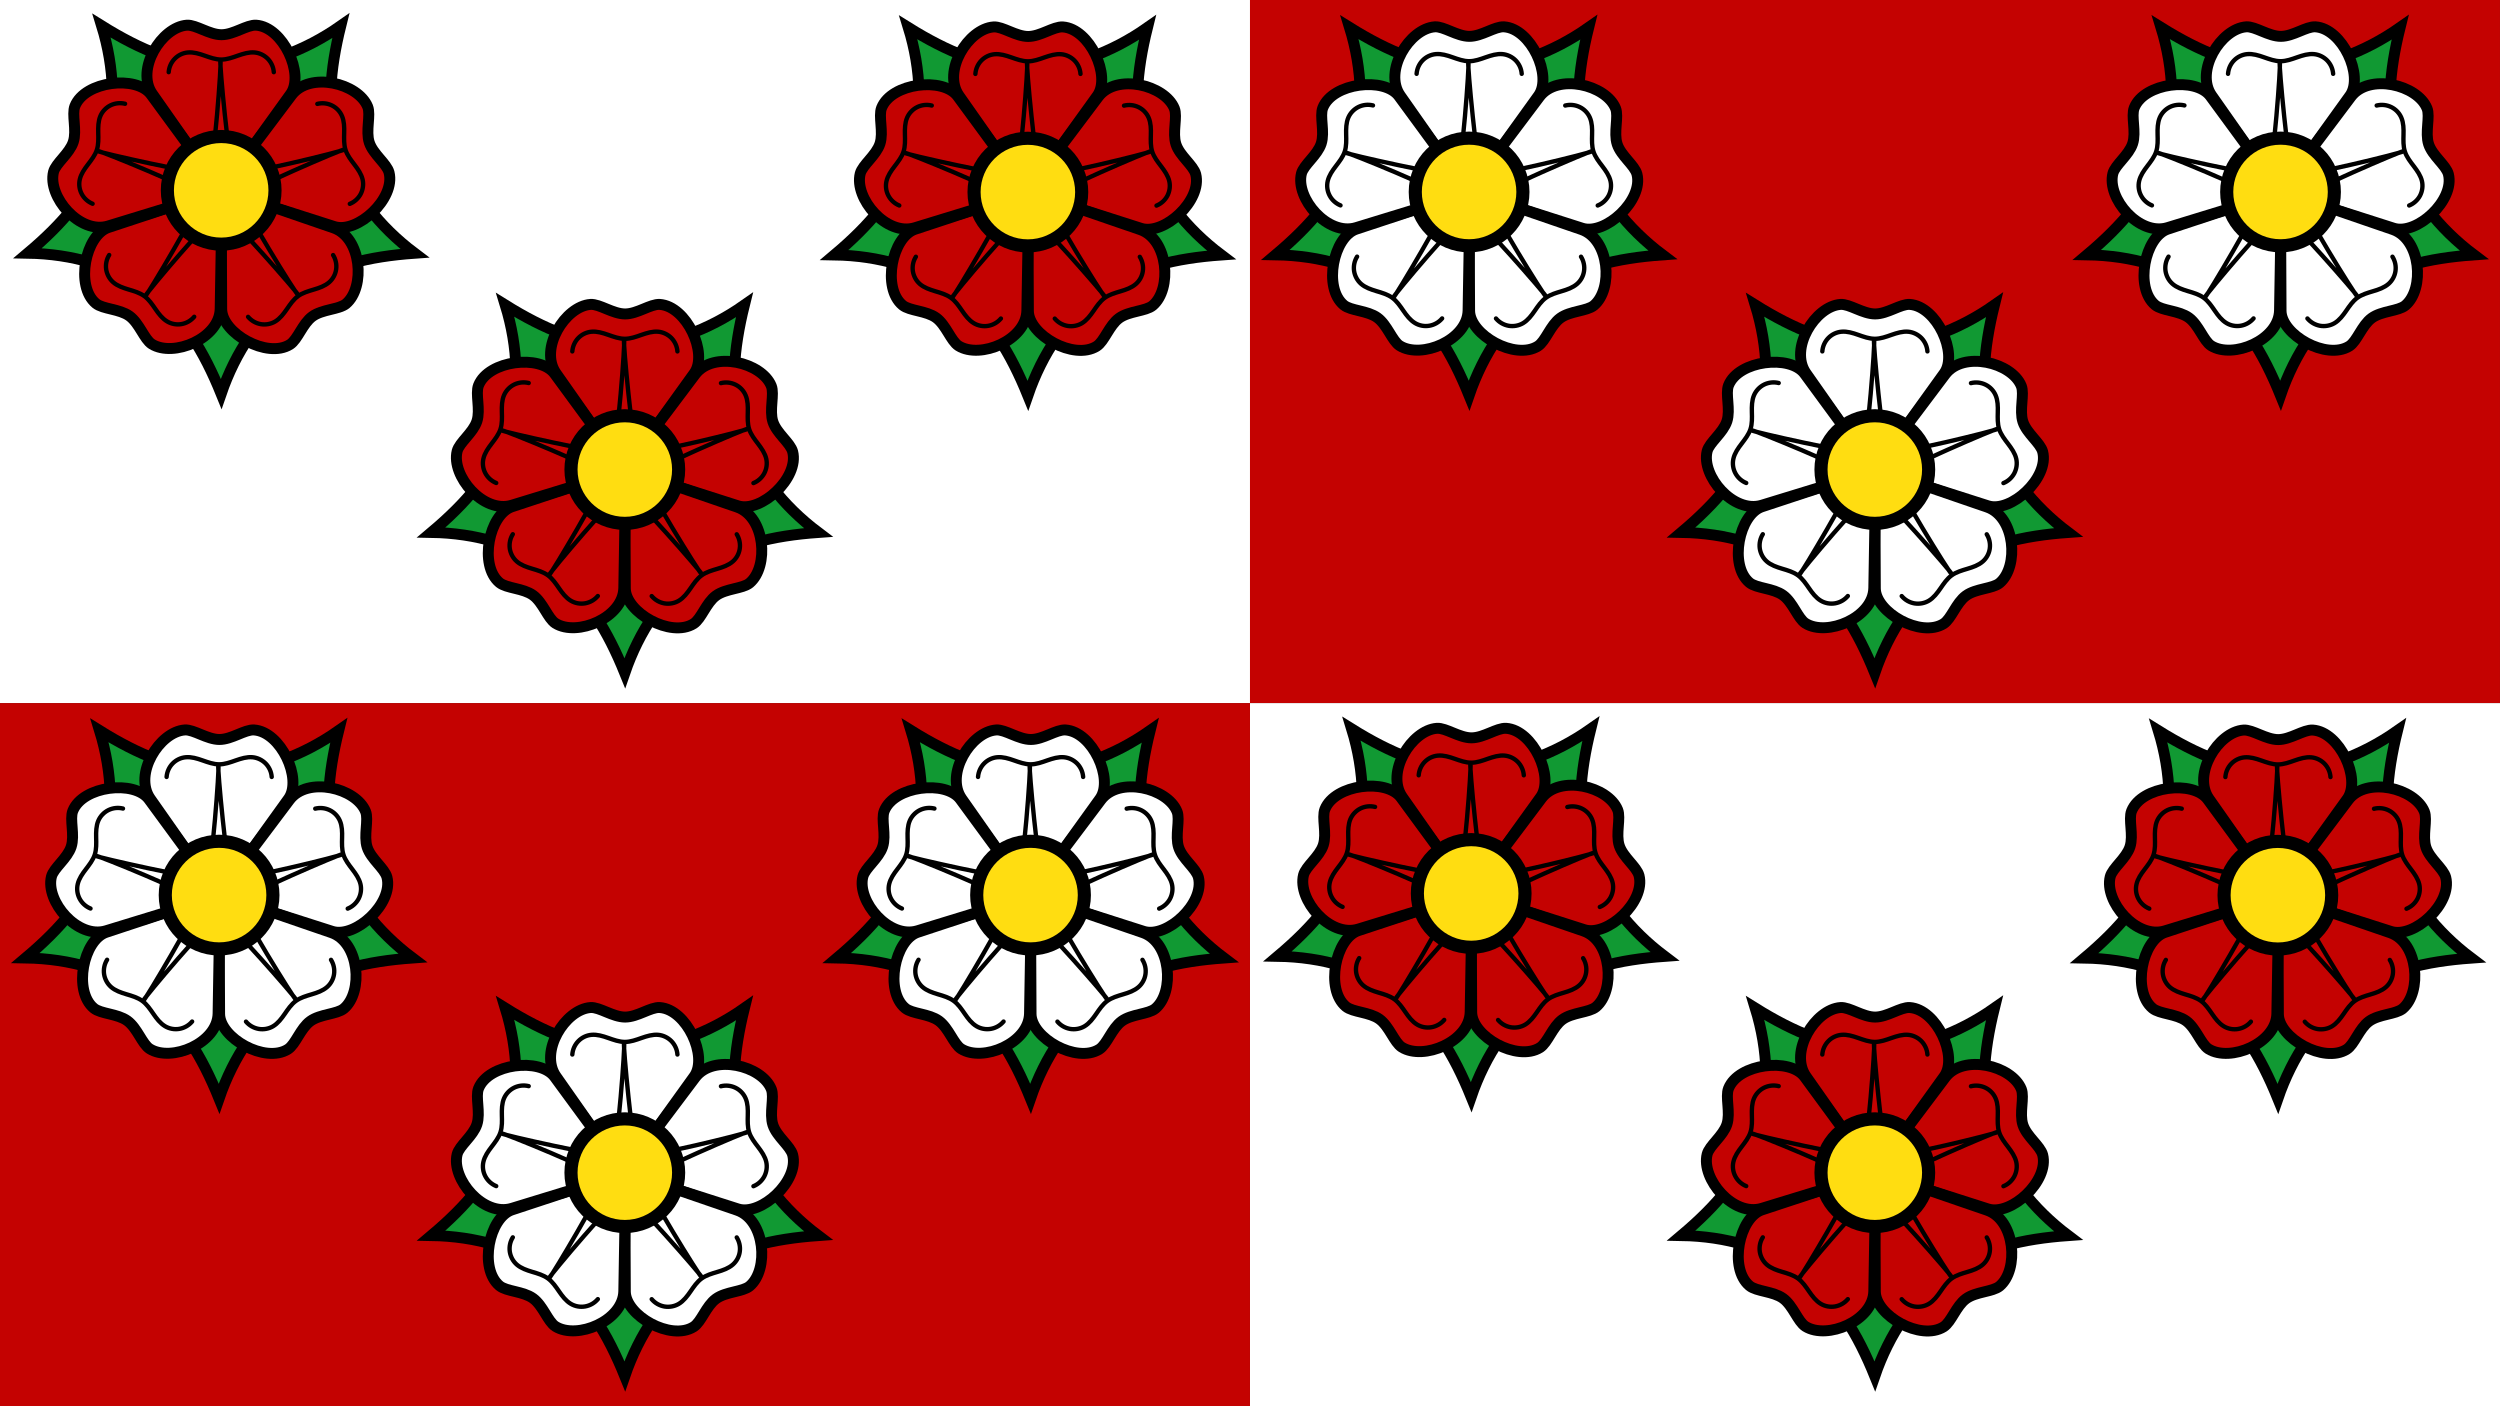
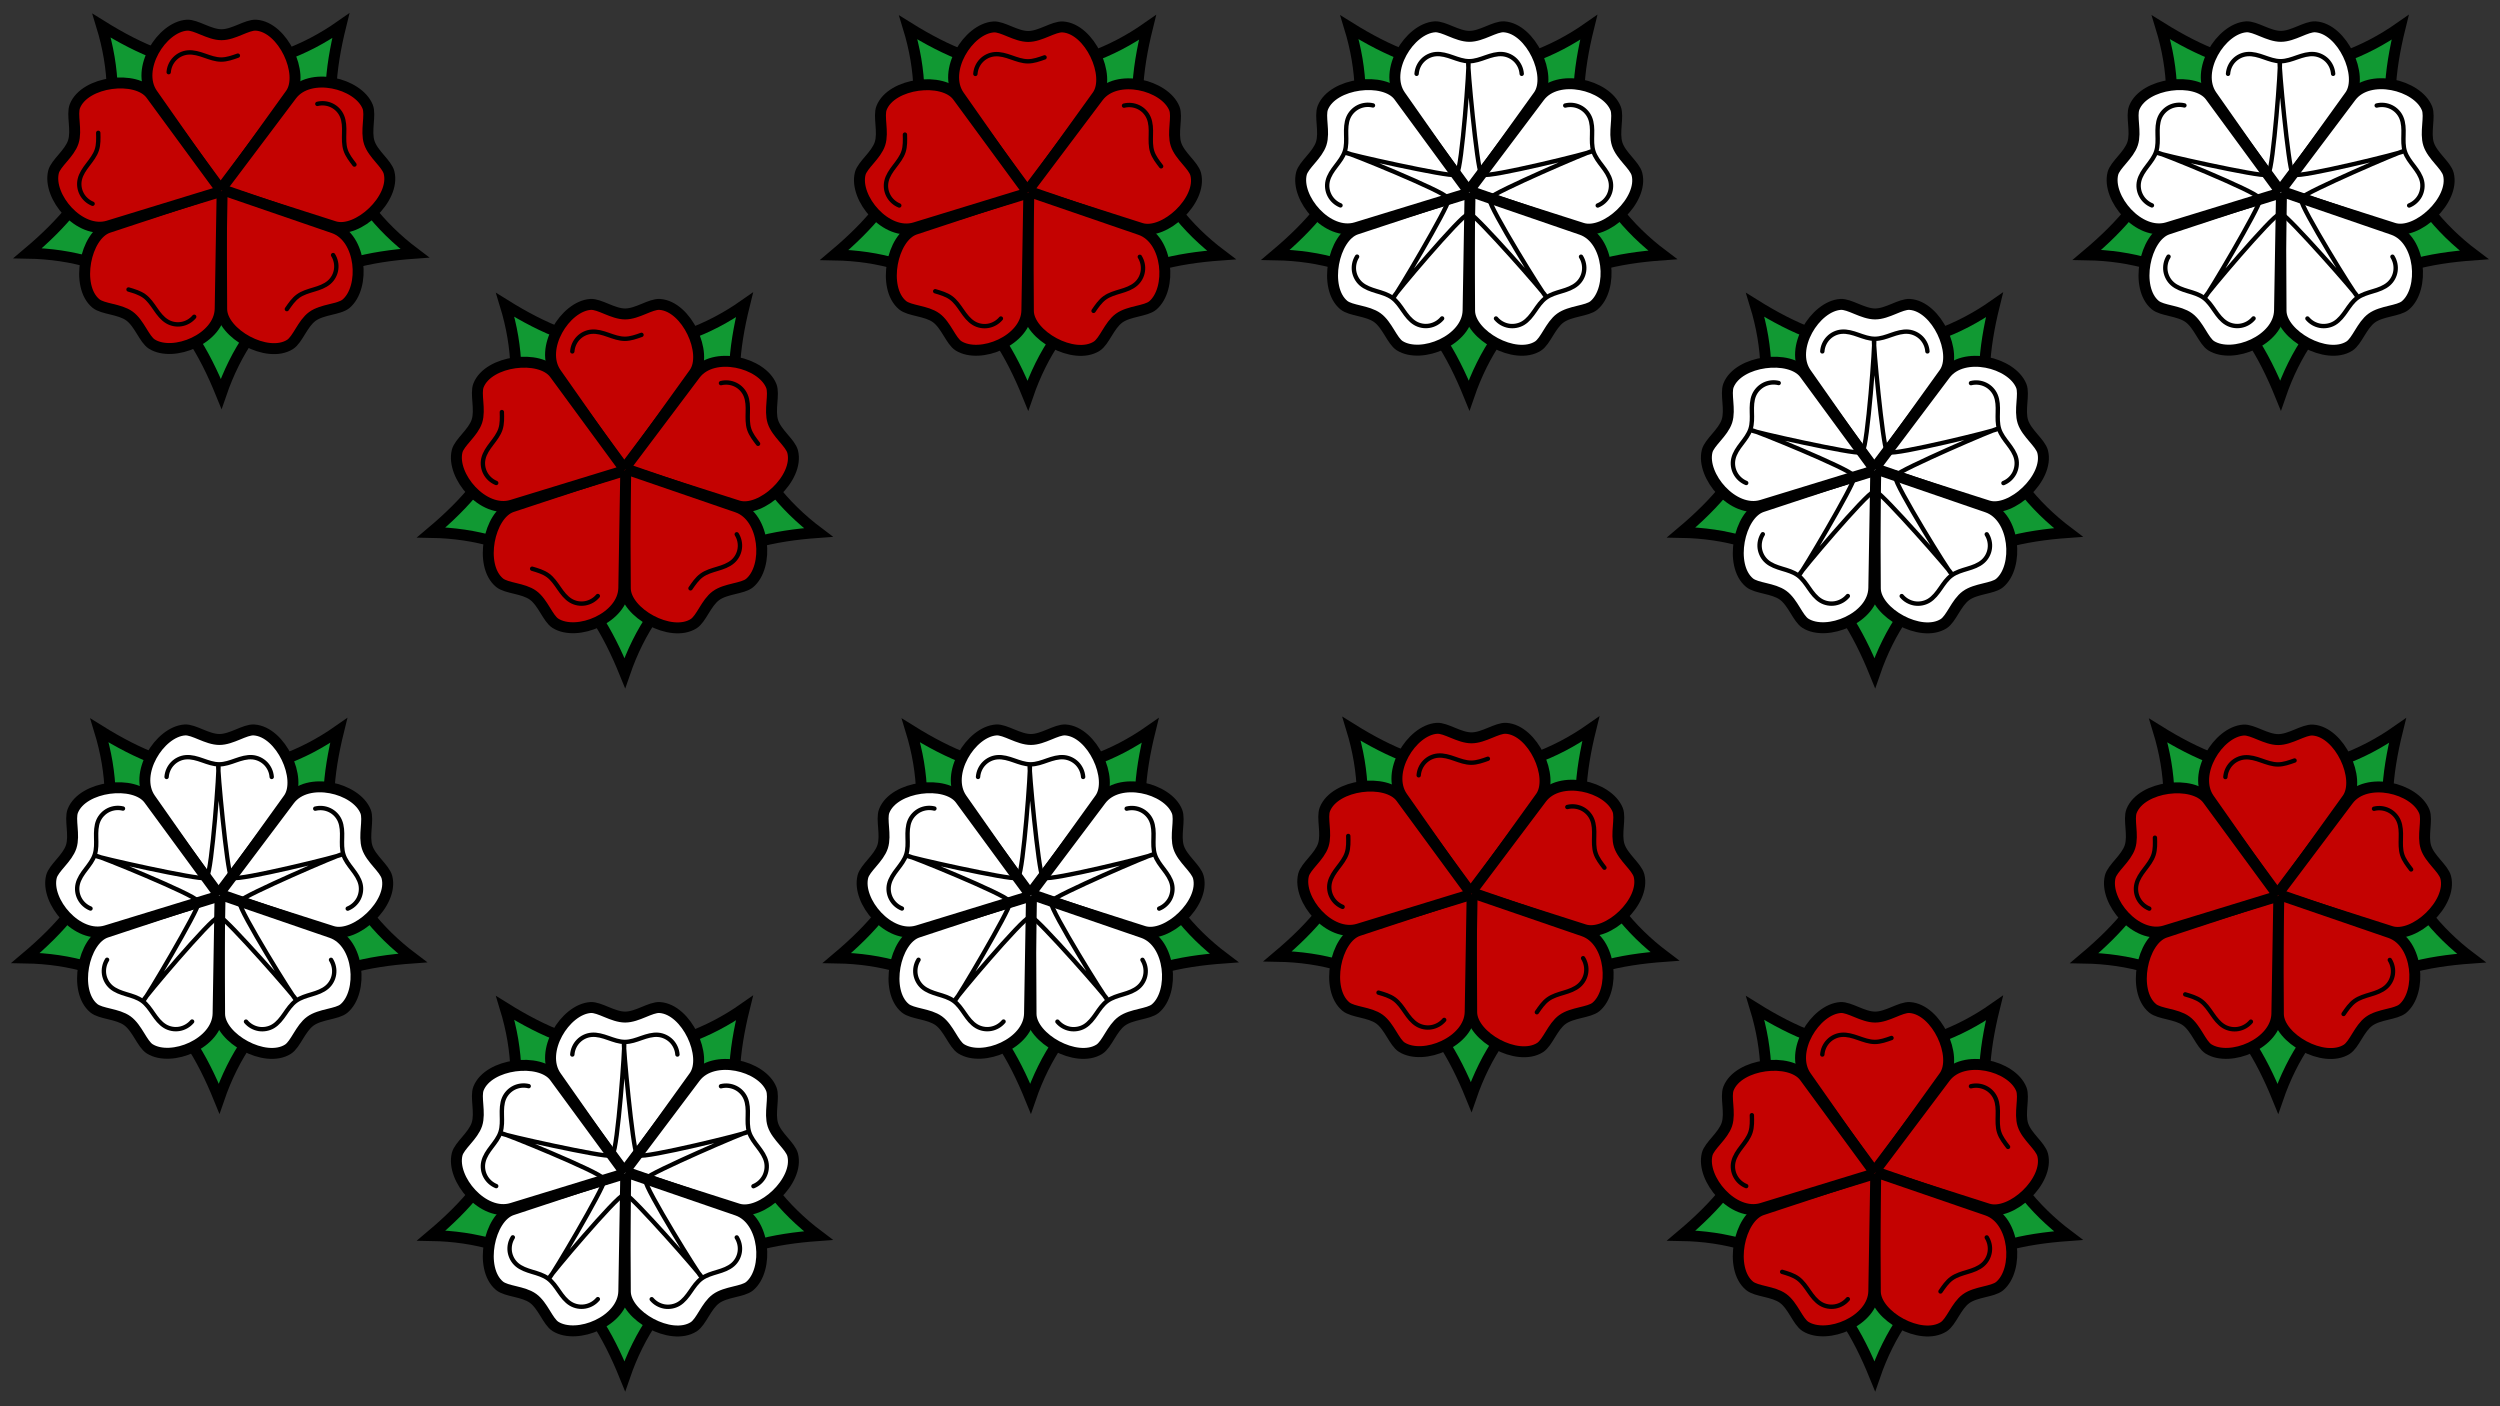
<svg xmlns="http://www.w3.org/2000/svg" xmlns:xlink="http://www.w3.org/1999/xlink" version="1.1" viewBox="0 0 800 450">
  <rect x="0" y="0" width="800" height="450" fill="#333333" stroke="none" />
  <g id="g">
-     <rect x="2.3981e-14" width="400" height="225" fill="#fff" stroke-linecap="round" stroke-linejoin="round" stroke-width=".511" />
    <use transform="translate(-129.16 -89.354)" xlink:href="#d" />
    <use transform="translate(128.98 -88.794)" xlink:href="#d" />
    <g id="d" transform="translate(-717.19 269.22)">
      <g id="h" transform="translate(174)">
        <path id="a" d="m743.65-158.73c13.02 0.113 26.115-4.738 37.755-12.897-3.483 14.085-4.761 27.349-0.599 39.893" fill="#193" stroke="#000" stroke-width="3.501" />
        <use transform="rotate(72 743.13 -118.96)" xlink:href="#a" />
        <use transform="rotate(144 743.13 -118.96)" xlink:href="#a" />
        <use transform="rotate(216 743.13 -118.96)" xlink:href="#a" />
        <use transform="rotate(-72 743.13 -118.96)" xlink:href="#a" />
      </g>
      <g id="b" transform="translate(174)">
        <path d="m742.81-118.88-21.704-30.945c-5.461-7.841 2.941-21.424 11.062-21.984 2.87-0.182 7.141 3.053 11.062 3.053s8.121-3.22 11.062-3.053c8.639 0.56 15.543 15.683 11.062 21.984l-22.264 30.945" fill="#c40201" stroke="#000" stroke-width="3.501" />
-         <path d="m739.25-124.98c1.54-1.26 4.061-35.426 3.641-35.426s2.8 34.026 4.061 35.426" fill="none" stroke="#000" stroke-width="1.4" />
-         <path d="m726.33-156.77c0.112-1.596 0.798-3.136 1.918-4.285 1.106-1.148 2.632-1.876 4.201-2.016 1.82-0.168 3.641 0.392 5.377 1.008 1.736 0.602 3.501 1.26 5.321 1.26s3.613-0.658 5.321-1.26c1.736-0.602 3.557-1.176 5.377-1.008 1.582 0.154 3.08 0.882 4.201 2.016 1.106 1.148 1.806 2.66 1.918 4.285" fill="none" stroke="#000" stroke-linecap="round" stroke-width="1.4" />
+         <path d="m726.33-156.77c0.112-1.596 0.798-3.136 1.918-4.285 1.106-1.148 2.632-1.876 4.201-2.016 1.82-0.168 3.641 0.392 5.377 1.008 1.736 0.602 3.501 1.26 5.321 1.26s3.613-0.658 5.321-1.26" fill="none" stroke="#000" stroke-linecap="round" stroke-width="1.4" />
      </g>
      <use transform="rotate(72 917.13 -118.96)" xlink:href="#b" />
      <use transform="rotate(144 917.13 -118.96)" xlink:href="#b" />
      <use transform="rotate(216 917.13 -118.96)" xlink:href="#b" />
      <use transform="rotate(-72 917.13 -118.96)" xlink:href="#b" />
-       <circle cx="917.13" cy="-118.96" r="17.223" fill="#fd1" stroke="#000" stroke-width="4.201" />
    </g>
  </g>
  <g id="f">
-     <rect x="399.99" y="-6.1035e-7" width="400" height="225" fill="#c40201" />
    <g transform="translate(.071 -.781)">
      <g id="e" transform="translate(-143.26 270)">
        <use transform="translate(-174)" xlink:href="#h" />
        <g id="c">
          <path d="m742.81-118.88-21.704-30.945c-5.461-7.841 2.941-21.424 11.062-21.984 2.87-0.182 7.141 3.053 11.062 3.053s8.121-3.22 11.062-3.053c8.639 0.56 15.543 15.683 11.062 21.984l-22.264 30.945" fill="#fff" stroke="#000" stroke-width="3.501" />
          <path d="m739.25-124.98c1.54-1.26 4.061-35.426 3.641-35.426s2.8 34.026 4.061 35.426" fill="none" stroke="#000" stroke-width="1.4" />
          <path d="m726.33-156.77c0.112-1.596 0.798-3.136 1.918-4.285 1.106-1.148 2.632-1.876 4.201-2.016 1.82-0.168 3.641 0.392 5.377 1.008 1.736 0.602 3.501 1.26 5.321 1.26s3.613-0.658 5.321-1.26c1.736-0.602 3.557-1.176 5.377-1.008 1.582 0.154 3.08 0.882 4.201 2.016 1.106 1.148 1.806 2.66 1.918 4.285" fill="none" stroke="#000" stroke-linecap="round" stroke-width="1.4" />
        </g>
        <use transform="rotate(72 743.13 -118.96)" xlink:href="#c" />
        <use transform="rotate(144 743.13 -118.96)" xlink:href="#c" />
        <use transform="rotate(216 743.13 -118.96)" xlink:href="#c" />
        <use transform="rotate(-72 743.13 -118.96)" xlink:href="#c" />
-         <circle cx="743.13" cy="-118.96" r="17.223" fill="#fd1" stroke="#000" stroke-width="4.201" />
      </g>
      <use transform="translate(-129.83 -88.828)" xlink:href="#e" />
      <use transform="translate(129.83 -88.828)" xlink:href="#e" />
    </g>
  </g>
  <use transform="translate(-400,225)" xlink:href="#f" />
  <use transform="translate(400,225)" xlink:href="#g" />
</svg>